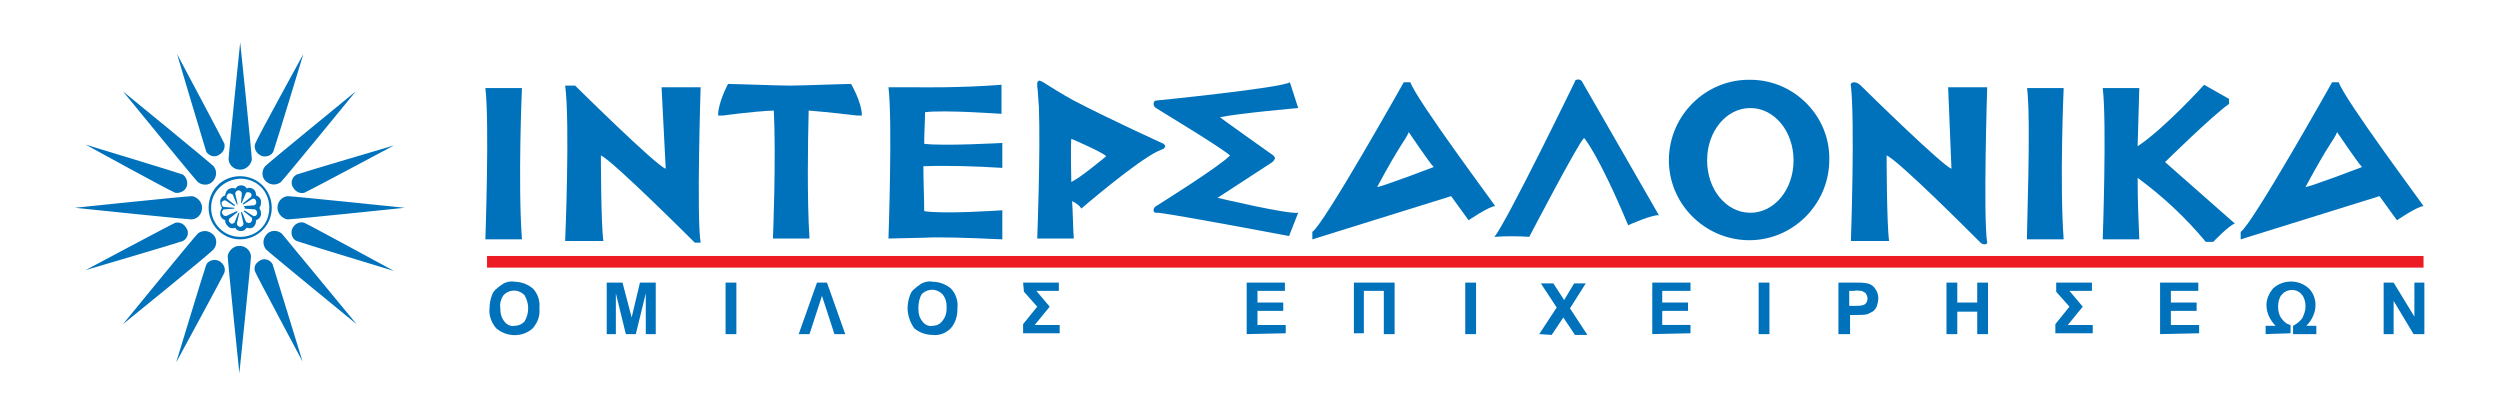
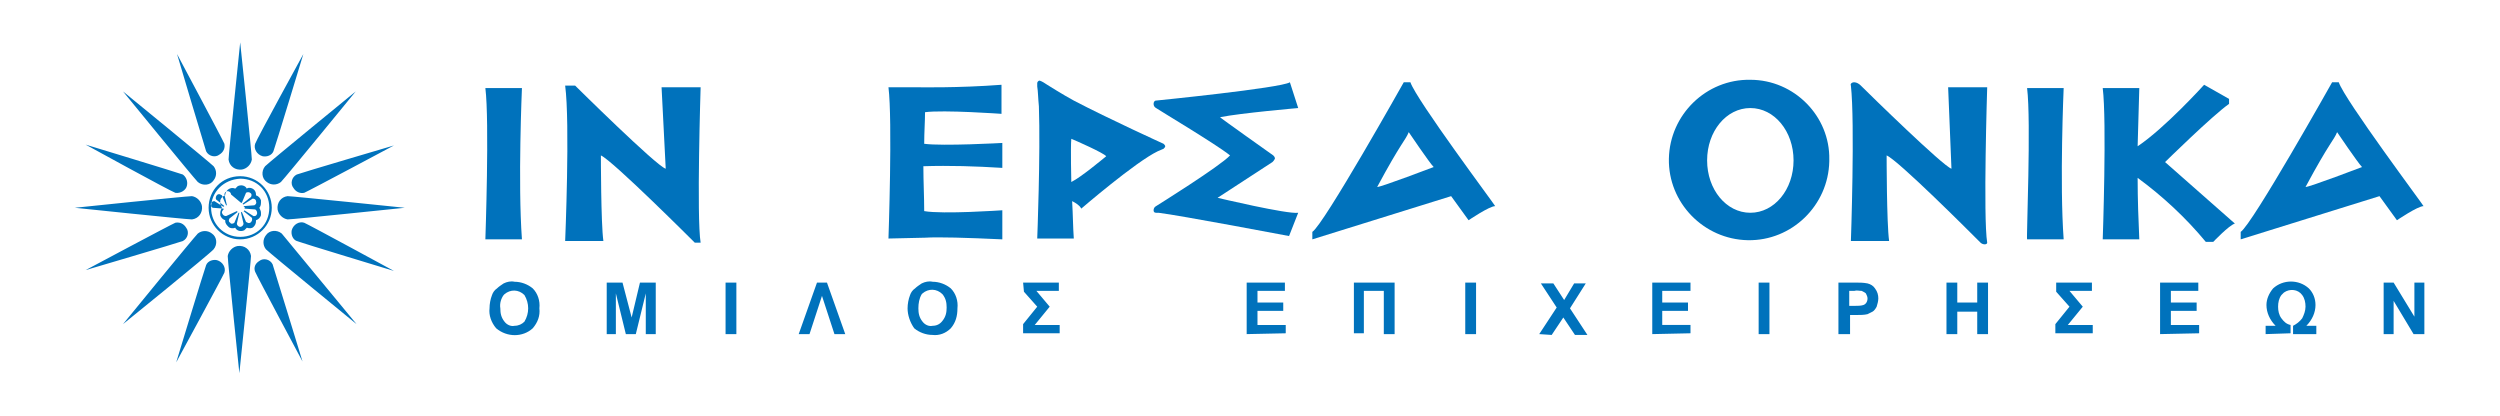
<svg xmlns="http://www.w3.org/2000/svg" id="Layer_1" x="0px" y="0px" viewBox="0 0 300.8 50" style="enable-background:new 0 0 300.8 50;" xml:space="preserve">
  <style type="text/css"> .st0{fill-rule:evenodd;clip-rule:evenodd;fill:transparent;} .st1{fill-rule:evenodd;clip-rule:evenodd;fill:#0072BC;} .st2{fill-rule:evenodd;clip-rule:evenodd;fill:#ED1C24;} .st3{fill:#0072BC;} </style>
  <g id="Layer_2_1_">
    <g id="Page_1">
      <g id="Layer_1-2">
        <polygon class="st0" points="0,0 300.8,0 300.8,50 0,50 0,0 " />
-         <path class="st1" d="M29.4,25.1l1.3,0.1l0,0c0.2,0.1,0.3,0.4,0.2,0.6c-0.1,0.2-0.2,0.2-0.4,0.2l0,0l-1.1-0.7c0,0,0,0.1-0.1,0.1 l1,0.8l0,0c0.1,0.2,0,0.5-0.2,0.6c-0.2,0.1-0.3,0-0.5-0.1l0,0l-0.5-1.2c0,0-0.1,0-0.1,0.1l0.3,1.3l0,0c0,0.2-0.2,0.4-0.4,0.4 s-0.4-0.2-0.4-0.4l0,0l0.3-1.3c0,0-0.1,0-0.1,0l-0.5,1.2l0,0c-0.1,0.1-0.4,0.2-0.5,0c-0.2-0.1-0.2-0.3-0.1-0.5l0,0l1-0.8 c0,0-0.1-0.1-0.1-0.1L27.2,26l0,0c-0.2,0-0.4-0.1-0.5-0.4c0-0.2,0.1-0.3,0.2-0.4l0,0l1.3-0.1c0,0,0,0,0,0s0,0,0-0.1l-1.3-0.1l0,0 c-0.2-0.1-0.3-0.4-0.2-0.6c0.1-0.1,0.2-0.2,0.4-0.2l0,0l1.1,0.7c0,0,0-0.1,0.1-0.1l-1-0.8l0,0c-0.1-0.2,0-0.5,0.2-0.6 c0.2-0.1,0.3,0,0.5,0.1l0,0l0.5,1.2l0.1,0l-0.3-1.3l0,0c0-0.2,0.2-0.4,0.4-0.4c0.2,0,0.4,0.2,0.4,0.4l0,0L29,24.4 c0,0,0.1,0,0.1,0l0.5-1.2l0,0c0.1-0.1,0.4-0.1,0.5,0c0.2,0.1,0.2,0.3,0.1,0.5l0,0l-1,0.8c0,0,0,0.1,0.1,0.1l1.1-0.7l0,0 c0.2,0,0.4,0.1,0.4,0.3c0.1,0.2,0,0.4-0.2,0.5l0,0l-1.3,0.1C29.5,25,29.5,25,29.4,25.1L29.4,25.1L29.4,25.1z M31.4,24.4 c0-0.1,0-0.2,0-0.3c-0.1-0.3-0.3-0.5-0.6-0.6c0,0,0-0.1,0-0.1c0-0.5-0.4-0.8-0.8-0.8c-0.1,0-0.2,0-0.3,0.1 c-0.2-0.4-0.7-0.5-1.1-0.3c-0.1,0.1-0.2,0.2-0.3,0.3c-0.4-0.2-0.9,0-1.1,0.4c0,0.1-0.1,0.2-0.1,0.3c0,0,0,0.1,0,0.1 c-0.3,0.1-0.5,0.3-0.6,0.6c0,0.1,0,0.2,0,0.3c0,0.2,0.1,0.4,0.2,0.6c-0.1,0.2-0.2,0.4-0.2,0.6c0,0.1,0,0.2,0,0.3 c0.1,0.3,0.3,0.5,0.6,0.6c0,0,0,0.1,0,0.1c0,0.3,0.2,0.5,0.4,0.7c0.2,0.2,0.6,0.2,0.8,0.1c0.2,0.4,0.7,0.5,1.1,0.3 c0.1-0.1,0.2-0.2,0.3-0.3c0.3,0.1,0.6,0.1,0.8-0.1c0.2-0.2,0.3-0.4,0.3-0.7c0,0,0-0.1,0-0.1c0.3-0.1,0.5-0.3,0.6-0.6 c0-0.1,0-0.2,0-0.3c0-0.2-0.1-0.4-0.2-0.6C31.3,24.9,31.4,24.7,31.4,24.4L31.4,24.4z M25.4,25c0,1.9,1.5,3.5,3.5,3.5 s3.5-1.5,3.5-3.5s-1.5-3.5-3.5-3.5l0,0C26.9,21.6,25.4,23.1,25.4,25z M25.1,25c0,2.1,1.7,3.8,3.8,3.8c2.1,0,3.8-1.7,3.8-3.8 s-1.7-3.8-3.8-3.8C26.7,21.2,25.1,22.9,25.1,25z M27,32.8c0.2-0.6-0.2-1.3-0.9-1.5c-0.5-0.1-1.1,0.1-1.3,0.6 c-0.2,0.5-3.6,11.7-3.6,11.7S26.8,33.3,27,32.8z M22,29c0.6-0.3,0.8-1.1,0.4-1.6c-0.3-0.5-0.8-0.7-1.3-0.6 c-0.5,0.2-10.8,5.7-10.8,5.7S21.5,29.2,22,29z M21.1,23.2c0.6,0.1,1.3-0.3,1.4-0.9c0.1-0.5-0.1-1-0.5-1.3 c-0.5-0.2-11.7-3.6-11.7-3.6S20.5,23,21.1,23.2z M24.8,18.2c0.3,0.6,1.1,0.8,1.6,0.4c0.5-0.3,0.7-0.8,0.6-1.3 c-0.2-0.5-5.7-10.8-5.7-10.8S24.6,17.6,24.8,18.2z M30.7,17.3c-0.2,0.6,0.2,1.3,0.9,1.5c0.5,0.1,1.1-0.1,1.3-0.6 c0.2-0.5,3.6-11.7,3.6-11.7S30.9,16.7,30.7,17.3z M35.7,21c-0.6,0.3-0.8,1.1-0.4,1.6c0.3,0.5,0.8,0.7,1.3,0.6 c0.5-0.2,10.8-5.7,10.8-5.7S36.2,20.8,35.7,21L35.7,21z M36.6,26.8c-0.6-0.2-1.3,0.2-1.5,0.9c-0.1,0.5,0.1,1.1,0.6,1.3 c0.5,0.2,11.7,3.6,11.7,3.6S37.1,27,36.6,26.8z M32.8,31.8c-0.3-0.6-1.1-0.8-1.6-0.4c-0.5,0.3-0.7,0.8-0.5,1.3 c0.2,0.5,5.7,10.8,5.7,10.8S33,32.4,32.8,31.8L32.8,31.8z M25.7,30c0.5-0.6,0.4-1.5-0.2-1.9c-0.5-0.4-1.2-0.4-1.7,0 c-0.5,0.5-9,10.9-9,10.9S25.3,30.5,25.7,30L25.7,30z M23.1,26.4c0.8-0.1,1.3-0.8,1.2-1.6c-0.1-0.6-0.6-1.1-1.2-1.2 C22.4,23.6,9,25,9,25S22.4,26.4,23.1,26.4z M23.8,21.9c0.6,0.5,1.5,0.4,1.9-0.2c0.4-0.5,0.4-1.2,0-1.7c-0.5-0.5-10.9-9-10.9-9 S23.3,21.4,23.8,21.9L23.8,21.9z M27.5,19.2c0.1,0.8,0.8,1.3,1.6,1.2c0.6-0.1,1.1-0.6,1.2-1.2c0-0.7-1.4-14.1-1.4-14.1 S27.5,18.6,27.5,19.2z M31.9,20c-0.5,0.6-0.4,1.5,0.2,1.9c0.5,0.4,1.2,0.4,1.7,0c0.5-0.5,9-10.9,9-10.9S32.4,19.5,31.9,20z M34.6,23.6c-0.8,0.1-1.3,0.8-1.2,1.6c0.1,0.6,0.6,1.1,1.2,1.2c0.7,0,14.1-1.4,14.1-1.4S35.2,23.6,34.6,23.6z M33.9,28.1 c-0.6-0.5-1.5-0.4-1.9,0.2c-0.4,0.5-0.4,1.2,0,1.7c0.5,0.5,10.9,9,10.9,9S34.3,28.6,33.9,28.1L33.9,28.1z M30.2,30.8 c-0.1-0.8-0.8-1.3-1.6-1.2c-0.6,0.1-1.1,0.6-1.2,1.2c0,0.7,1.4,14.1,1.4,14.1S30.2,31.4,30.2,30.8z" />
-         <polygon class="st2" points="291.6,31.5 291.6,30.8 58.6,30.8 58.6,32.2 291.6,32.2 291.6,31.5 " />
+         <path class="st1" d="M29.4,25.1l1.3,0.1l0,0c0.2,0.1,0.3,0.4,0.2,0.6c-0.1,0.2-0.2,0.2-0.4,0.2l0,0l-1.1-0.7c0,0,0,0.1-0.1,0.1 l1,0.8l0,0c0.1,0.2,0,0.5-0.2,0.6c-0.2,0.1-0.3,0-0.5-0.1l0,0l-0.5-1.2c0,0-0.1,0-0.1,0.1l0.3,1.3l0,0c0,0.2-0.2,0.4-0.4,0.4 s-0.4-0.2-0.4-0.4l0,0l0.3-1.3c0,0-0.1,0-0.1,0l-0.5,1.2l0,0c-0.1,0.1-0.4,0.2-0.5,0c-0.2-0.1-0.2-0.3-0.1-0.5l0,0l1-0.8 c0,0-0.1-0.1-0.1-0.1L27.2,26l0,0c-0.2,0-0.4-0.1-0.5-0.4c0-0.2,0.1-0.3,0.2-0.4l0,0c0,0,0,0,0,0s0,0,0-0.1l-1.3-0.1l0,0 c-0.2-0.1-0.3-0.4-0.2-0.6c0.1-0.1,0.2-0.2,0.4-0.2l0,0l1.1,0.7c0,0,0-0.1,0.1-0.1l-1-0.8l0,0c-0.1-0.2,0-0.5,0.2-0.6 c0.2-0.1,0.3,0,0.5,0.1l0,0l0.5,1.2l0.1,0l-0.3-1.3l0,0c0-0.2,0.2-0.4,0.4-0.4c0.2,0,0.4,0.2,0.4,0.4l0,0L29,24.4 c0,0,0.1,0,0.1,0l0.5-1.2l0,0c0.1-0.1,0.4-0.1,0.5,0c0.2,0.1,0.2,0.3,0.1,0.5l0,0l-1,0.8c0,0,0,0.1,0.1,0.1l1.1-0.7l0,0 c0.2,0,0.4,0.1,0.4,0.3c0.1,0.2,0,0.4-0.2,0.5l0,0l-1.3,0.1C29.5,25,29.5,25,29.4,25.1L29.4,25.1L29.4,25.1z M31.4,24.4 c0-0.1,0-0.2,0-0.3c-0.1-0.3-0.3-0.5-0.6-0.6c0,0,0-0.1,0-0.1c0-0.5-0.4-0.8-0.8-0.8c-0.1,0-0.2,0-0.3,0.1 c-0.2-0.4-0.7-0.5-1.1-0.3c-0.1,0.1-0.2,0.2-0.3,0.3c-0.4-0.2-0.9,0-1.1,0.4c0,0.1-0.1,0.2-0.1,0.3c0,0,0,0.1,0,0.1 c-0.3,0.1-0.5,0.3-0.6,0.6c0,0.1,0,0.2,0,0.3c0,0.2,0.1,0.4,0.2,0.6c-0.1,0.2-0.2,0.4-0.2,0.6c0,0.1,0,0.2,0,0.3 c0.1,0.3,0.3,0.5,0.6,0.6c0,0,0,0.1,0,0.1c0,0.3,0.2,0.5,0.4,0.7c0.2,0.2,0.6,0.2,0.8,0.1c0.2,0.4,0.7,0.5,1.1,0.3 c0.1-0.1,0.2-0.2,0.3-0.3c0.3,0.1,0.6,0.1,0.8-0.1c0.2-0.2,0.3-0.4,0.3-0.7c0,0,0-0.1,0-0.1c0.3-0.1,0.5-0.3,0.6-0.6 c0-0.1,0-0.2,0-0.3c0-0.2-0.1-0.4-0.2-0.6C31.3,24.9,31.4,24.7,31.4,24.4L31.4,24.4z M25.4,25c0,1.9,1.5,3.5,3.5,3.5 s3.5-1.5,3.5-3.5s-1.5-3.5-3.5-3.5l0,0C26.9,21.6,25.4,23.1,25.4,25z M25.1,25c0,2.1,1.7,3.8,3.8,3.8c2.1,0,3.8-1.7,3.8-3.8 s-1.7-3.8-3.8-3.8C26.7,21.2,25.1,22.9,25.1,25z M27,32.8c0.2-0.6-0.2-1.3-0.9-1.5c-0.5-0.1-1.1,0.1-1.3,0.6 c-0.2,0.5-3.6,11.7-3.6,11.7S26.8,33.3,27,32.8z M22,29c0.6-0.3,0.8-1.1,0.4-1.6c-0.3-0.5-0.8-0.7-1.3-0.6 c-0.5,0.2-10.8,5.7-10.8,5.7S21.5,29.2,22,29z M21.1,23.2c0.6,0.1,1.3-0.3,1.4-0.9c0.1-0.5-0.1-1-0.5-1.3 c-0.5-0.2-11.7-3.6-11.7-3.6S20.5,23,21.1,23.2z M24.8,18.2c0.3,0.6,1.1,0.8,1.6,0.4c0.5-0.3,0.7-0.8,0.6-1.3 c-0.2-0.5-5.7-10.8-5.7-10.8S24.6,17.6,24.8,18.2z M30.7,17.3c-0.2,0.6,0.2,1.3,0.9,1.5c0.5,0.1,1.1-0.1,1.3-0.6 c0.2-0.5,3.6-11.7,3.6-11.7S30.9,16.7,30.7,17.3z M35.7,21c-0.6,0.3-0.8,1.1-0.4,1.6c0.3,0.5,0.8,0.7,1.3,0.6 c0.5-0.2,10.8-5.7,10.8-5.7S36.2,20.8,35.7,21L35.7,21z M36.6,26.8c-0.6-0.2-1.3,0.2-1.5,0.9c-0.1,0.5,0.1,1.1,0.6,1.3 c0.5,0.2,11.7,3.6,11.7,3.6S37.1,27,36.6,26.8z M32.8,31.8c-0.3-0.6-1.1-0.8-1.6-0.4c-0.5,0.3-0.7,0.8-0.5,1.3 c0.2,0.5,5.7,10.8,5.7,10.8S33,32.4,32.8,31.8L32.8,31.8z M25.7,30c0.5-0.6,0.4-1.5-0.2-1.9c-0.5-0.4-1.2-0.4-1.7,0 c-0.5,0.5-9,10.9-9,10.9S25.3,30.5,25.7,30L25.7,30z M23.1,26.4c0.8-0.1,1.3-0.8,1.2-1.6c-0.1-0.6-0.6-1.1-1.2-1.2 C22.4,23.6,9,25,9,25S22.4,26.4,23.1,26.4z M23.8,21.9c0.6,0.5,1.5,0.4,1.9-0.2c0.4-0.5,0.4-1.2,0-1.7c-0.5-0.5-10.9-9-10.9-9 S23.3,21.4,23.8,21.9L23.8,21.9z M27.5,19.2c0.1,0.8,0.8,1.3,1.6,1.2c0.6-0.1,1.1-0.6,1.2-1.2c0-0.7-1.4-14.1-1.4-14.1 S27.5,18.6,27.5,19.2z M31.9,20c-0.5,0.6-0.4,1.5,0.2,1.9c0.5,0.4,1.2,0.4,1.7,0c0.5-0.5,9-10.9,9-10.9S32.4,19.5,31.9,20z M34.6,23.6c-0.8,0.1-1.3,0.8-1.2,1.6c0.1,0.6,0.6,1.1,1.2,1.2c0.7,0,14.1-1.4,14.1-1.4S35.2,23.6,34.6,23.6z M33.9,28.1 c-0.6-0.5-1.5-0.4-1.9,0.2c-0.4,0.5-0.4,1.2,0,1.7c0.5,0.5,10.9,9,10.9,9S34.3,28.6,33.9,28.1L33.9,28.1z M30.2,30.8 c-0.1-0.8-0.8-1.3-1.6-1.2c-0.6,0.1-1.1,0.6-1.2,1.2c0,0.7,1.4,14.1,1.4,14.1S30.2,31.4,30.2,30.8z" />
        <path class="st3" d="M58.9,37.1c0-0.5,0.1-1.1,0.3-1.6c0.1-0.3,0.3-0.6,0.6-0.8c0.2-0.2,0.5-0.4,0.8-0.6c0.4-0.2,0.9-0.3,1.3-0.2 c0.8,0,1.6,0.3,2.2,0.8c0.6,0.6,0.9,1.5,0.8,2.4c0.1,0.9-0.2,1.7-0.8,2.4c-1.2,1.1-3.1,1.1-4.4,0C59.1,38.8,58.8,37.9,58.9,37.1 L58.9,37.1z M60.2,37.1c0,0.6,0.1,1.1,0.5,1.6c0.3,0.4,0.8,0.6,1.2,0.5c0.5,0,0.9-0.2,1.2-0.5c0.6-1,0.6-2.2,0-3.2 c-0.7-0.7-1.7-0.7-2.4-0.1c0,0,0,0-0.1,0.1C60.3,35.9,60.1,36.5,60.2,37.1L60.2,37.1z M73,40.2V34h1.9l1.1,4.2L77,34h1.9v6.2 h-1.2v-4.9l-1.2,4.9h-1.2l-1.2-4.9v4.9H73z M87.3,40.2V34h1.3v6.2H87.3z M99.5,34l2.2,6.2h-1.3l-1.5-4.6l-1.5,4.6h-1.3l2.2-6.2 H99.5z M109.2,37.1c0-0.5,0.1-1.1,0.3-1.6c0.1-0.3,0.3-0.6,0.6-0.8c0.2-0.2,0.5-0.4,0.8-0.6c0.4-0.2,0.9-0.3,1.3-0.2 c0.8,0,1.6,0.3,2.2,0.8c0.6,0.6,0.9,1.5,0.8,2.4c0,0.9-0.2,1.7-0.8,2.4c-0.6,0.6-1.4,0.9-2.2,0.8c-0.8,0-1.6-0.3-2.2-0.8 C109.5,38.8,109.2,37.9,109.2,37.1L109.2,37.1z M110.5,37.1c0,0.6,0.1,1.1,0.5,1.6c0.3,0.4,0.8,0.6,1.2,0.5 c0.5,0,0.9-0.2,1.2-0.6c0.4-0.5,0.5-1,0.5-1.6c0-0.6-0.1-1.1-0.5-1.6c-0.7-0.7-1.7-0.7-2.4-0.1c0,0,0,0-0.1,0.1 C110.6,35.9,110.5,36.5,110.5,37.1L110.5,37.1z M123.1,34h4.3v1h-2.7l1.6,1.9l-1.8,2.2h3v1h-4.4V39l1.7-2.1l-1.6-1.8L123.1,34 L123.1,34z M150,40.2V34h4.6v1h-3.3v1.4h3.1v1h-3.1v1.7h3.4v1L150,40.2z M162.9,40.2V34h4.9v6.2h-1.3V35h-2.4v5.1H162.9z M176.3,40.2V34h1.3v6.2H176.3z M185.2,40.2l2.1-3.2l-1.9-2.9h1.5l1.3,2l1.2-2h1.4l-1.9,3l2.1,3.2h-1.5l-1.4-2.1l-1.4,2.1 L185.2,40.2z M198.8,40.2V34h4.6v1H200v1.4h3.1v1H200v1.7h3.4v1L198.8,40.2z M211.6,40.2V34h1.3v6.2H211.6z M221.2,40.2V34h2 c0.5,0,1,0,1.5,0.1c0.4,0.1,0.7,0.3,0.9,0.6c0.3,0.4,0.4,0.8,0.4,1.2c0,0.3-0.1,0.7-0.2,1c-0.1,0.2-0.3,0.5-0.5,0.6 c-0.2,0.1-0.4,0.2-0.6,0.3c-0.4,0.1-0.9,0.1-1.3,0.1h-0.8v2.3H221.2z M222.5,35v1.8h0.7c0.3,0,0.7,0,1-0.1 c0.3-0.1,0.5-0.4,0.5-0.8c0-0.2-0.1-0.4-0.2-0.6c-0.1-0.1-0.3-0.2-0.5-0.3c-0.3,0-0.6-0.1-0.9,0H222.5z M234.2,40.2V34h1.3v2.4 h2.4V34h1.3v6.2h-1.3v-2.7h-2.4v2.7H234.2z M247.4,34h4.3v1h-2.7l1.6,1.9l-1.8,2.2h3v1h-4.5V39l1.7-2.1l-1.6-1.8V34z M259.9,40.2 V34h4.6v1h-3.3v1.4h3.1v1h-3.1v1.7h3.4v1L259.9,40.2z M272.6,40.2v-1h1.2c-0.7-0.7-1.1-1.6-1.1-2.5c0-0.7,0.3-1.4,0.8-2 c1.2-1.1,3.1-1.1,4.3,0c0.5,0.5,0.8,1.2,0.8,2c0,0.9-0.4,1.8-1.1,2.5h1.2v1h-2.8v-1c0.4-0.2,0.8-0.5,1.1-0.9 c0.2-0.4,0.4-0.9,0.4-1.4c0-0.5-0.1-1-0.4-1.4c-0.5-0.7-1.5-0.8-2.2-0.3c-0.1,0.1-0.2,0.2-0.3,0.3c-0.3,0.4-0.4,0.9-0.4,1.4 c0,0.5,0.1,1,0.4,1.4c0.3,0.4,0.6,0.7,1.1,0.8v1L272.6,40.2z M286.8,40.2V34h1.2l2.5,4.1V34h1.2v6.2h-1.3l-2.4-4v4L286.8,40.2z" />
        <path class="st1" d="M58.4,10.6h4.4c0,0-0.5,11.4,0,18.2h-4.4C58.4,28.7,58.9,14.6,58.4,10.6L58.4,10.6z" />
        <path class="st1" d="M243.9,10.6h4.4c0,0-0.5,11.4,0,18.2h-4.4C243.8,28.7,244.4,14.6,243.9,10.6L243.9,10.6z" />
        <path class="st1" d="M68,10.3h1.2c0,0,9.8,9.7,10.9,10l0,0l-0.5-9.8h4.7c0,0-0.5,15.7,0,18.7h-0.7c0,0-9.9-9.9-11.3-10.5 c0,0,0,8.2,0.3,10.3H68C68,29,68.6,14.8,68,10.3L68,10.3z" />
-         <path class="st1" d="M103.1,13.9h0.6c0-1.6-1.3-3.8-1.3-3.8c-0.9,0-6,0.2-7.4,0.2c-1.3,0-6.5-0.2-7.4-0.2c0,0-1.2,2.2-1.2,3.8 h0.6c0,0,3.6-0.5,6.1-0.6C93.4,19,93,28.7,93,28.7h4.4c-0.3-4.6-0.2-11.5-0.1-15.4C99.8,13.5,103.1,13.9,103.1,13.9L103.1,13.9z" />
        <path class="st1" d="M120.5,13.7v-3.5c-5.2,0.4-10.1,0.3-10.1,0.3h-3.5c0.5,4,0,18.2,0,18.2s4.4-0.1,4.4-0.1c1.6-0.1,5,0,9.3,0.2 v-3.5c0,0-7.2,0.5-9.4,0.1c0-1.7-0.1-3.6-0.1-5.4c3.2-0.1,6.3,0,9.5,0.2v-3c0,0-7.2,0.4-9.4,0.1c0-1.4,0.1-2.7,0.1-3.8 C113.5,13.2,120.6,13.7,120.5,13.7L120.5,13.7z" />
        <path class="st1" d="M169.7,9.9h-0.8c0,0-9.6,17.1-11,18l0,0v0.9l16.7-5.2l2.1,2.9l0,0c0,0,2.5-1.7,3.2-1.7 C179.9,24.7,170.4,12,169.7,9.9L169.7,9.9z M165.7,22.5c2.9-5.4,3.4-5.6,3.8-6.6c0,0,2.5,3.7,3,4.2 C172.5,20.1,166.2,22.5,165.7,22.5z" />
        <path class="st1" d="M281.4,9.9h-0.8c0,0-9.6,17.1-11,18l0,0v0.9l16.7-5.2l2.1,2.9l0,0c0,0,2.5-1.7,3.2-1.7 C291.6,24.7,282.1,12,281.4,9.9L281.4,9.9z M277.4,22.5c2.9-5.4,3.4-5.6,3.8-6.6c0,0,2.5,3.7,3,4.2 C284.2,20.1,277.9,22.5,277.4,22.5z" />
        <path class="st1" d="M210.6,9.6c-5.3-0.1-9.7,4.2-9.8,9.5s4.2,9.7,9.5,9.8c5.3,0.1,9.7-4.2,9.8-9.5c0-0.1,0-0.1,0-0.2 C220.2,14,215.9,9.6,210.6,9.6C210.6,9.6,210.6,9.6,210.6,9.6L210.6,9.6z M210.6,25.6c-2.9,0-5.2-2.8-5.2-6.3s2.3-6.3,5.2-6.3 c2.9,0,5.2,2.8,5.2,6.3S213.5,25.6,210.6,25.6L210.6,25.6z" />
        <path class="st1" d="M260.5,19.5c0,0,5.7-5.6,7.7-7l0,0v-0.6l-3-1.7l0,0c0,0-4.7,5.2-8,7.4c0.1-3.9,0.2-7,0.2-7H253 c0.5,4,0,18.2,0,18.2h4.4c-0.1-2.2-0.2-4.8-0.2-7.4c3,2.2,5.8,4.8,8.2,7.7h0.9c0,0,1.9-2,2.6-2.2l0,0L260.5,19.5z" />
        <path class="st1" d="M239.1,10.5h-4.7l0.4,9.8l0,0c-1-0.3-9.8-8.9-10.8-9.9l-0.1-0.1c-0.2-0.2-0.5-0.4-0.8-0.4 c-0.3,0-0.5,0.2-0.4,0.4c0.5,4.5,0,18.7,0,18.7h4.6c-0.3-2.1-0.3-10.3-0.3-10.3c1.4,0.6,9.8,9,11.1,10.3l0.2,0.2 c0.1,0.1,0.3,0.2,0.5,0.2c0.2,0,0.3-0.1,0.3-0.2C238.6,26.2,239.1,10.5,239.1,10.5L239.1,10.5z" />
        <path class="st1" d="M140,17.3L140,17.3L140,17.3c0,0-6.6-3-10.8-5.2c-1.3-0.7-3.2-1.9-3.2-1.9c-0.3-0.2-0.6-0.4-0.9-0.5 c-0.2,0-0.3,0.2-0.3,0.3c0,0,0,0,0,0.1l0,0l0,0.3l0,0c0.1,0.6,0.1,1.4,0.2,2.4c0.2,5.7-0.2,15.9-0.2,15.9h4.4 c-0.1-1.4-0.1-2.8-0.2-4.5c0.4,0.2,0.9,0.5,1.1,0.9c0,0,6.5-5.6,9.2-6.9c0.2-0.1,0.5-0.2,0.7-0.3l0,0l0,0l0,0 c0.1-0.1,0.2-0.2,0.2-0.3C140.2,17.5,140.1,17.4,140,17.3L140,17.3z M128.9,21.9c0,0-0.1-4.2,0-5.2c0.5,0.2,3.9,1.7,4.2,2.1 C132.6,19.2,130.1,21.3,128.9,21.9L128.9,21.9z" />
        <path class="st1" d="M146.5,23.8l6.6-4.3l0,0c0.1-0.1,0.2-0.2,0.3-0.4c0-0.2-0.1-0.3-0.2-0.4c0,0-6.5-4.6-6.4-4.6 c2.5-0.5,9.4-1.1,9.4-1.1l0,0l-1-3.1l0,0c-1.1,0.7-16.1,2.2-16.1,2.2c-0.2,0-0.3,0.2-0.3,0.4c0,0.2,0.1,0.4,0.3,0.5 c0.1,0.1,7.3,4.4,8.9,5.7c-1.2,1.3-8.9,6.1-8.9,6.1c-0.2,0.1-0.3,0.3-0.3,0.5c0,0.2,0.1,0.3,0.3,0.3l0.3,0 c2.5,0.3,15.7,2.8,15.7,2.8l0,0l1.1-2.8l0,0C154.9,25.8,146.5,23.8,146.5,23.8L146.5,23.8z" />
-         <path class="st1" d="M190.4,9.9c-0.1-0.3-0.5-0.4-0.7-0.3c-0.1,0-0.2,0.1-0.2,0.2l0,0c0,0-8.3,17.1-9.7,18.7 c1.4-0.1,2.8-0.1,4.2,0c0,0,6-11.5,6.6-11.9c0,0,1.7,1.9,5.3,10.5c0,0,2.9-1.3,3.7-1.2l0,0L190.4,9.9L190.4,9.9z" />
      </g>
    </g>
  </g>
</svg>